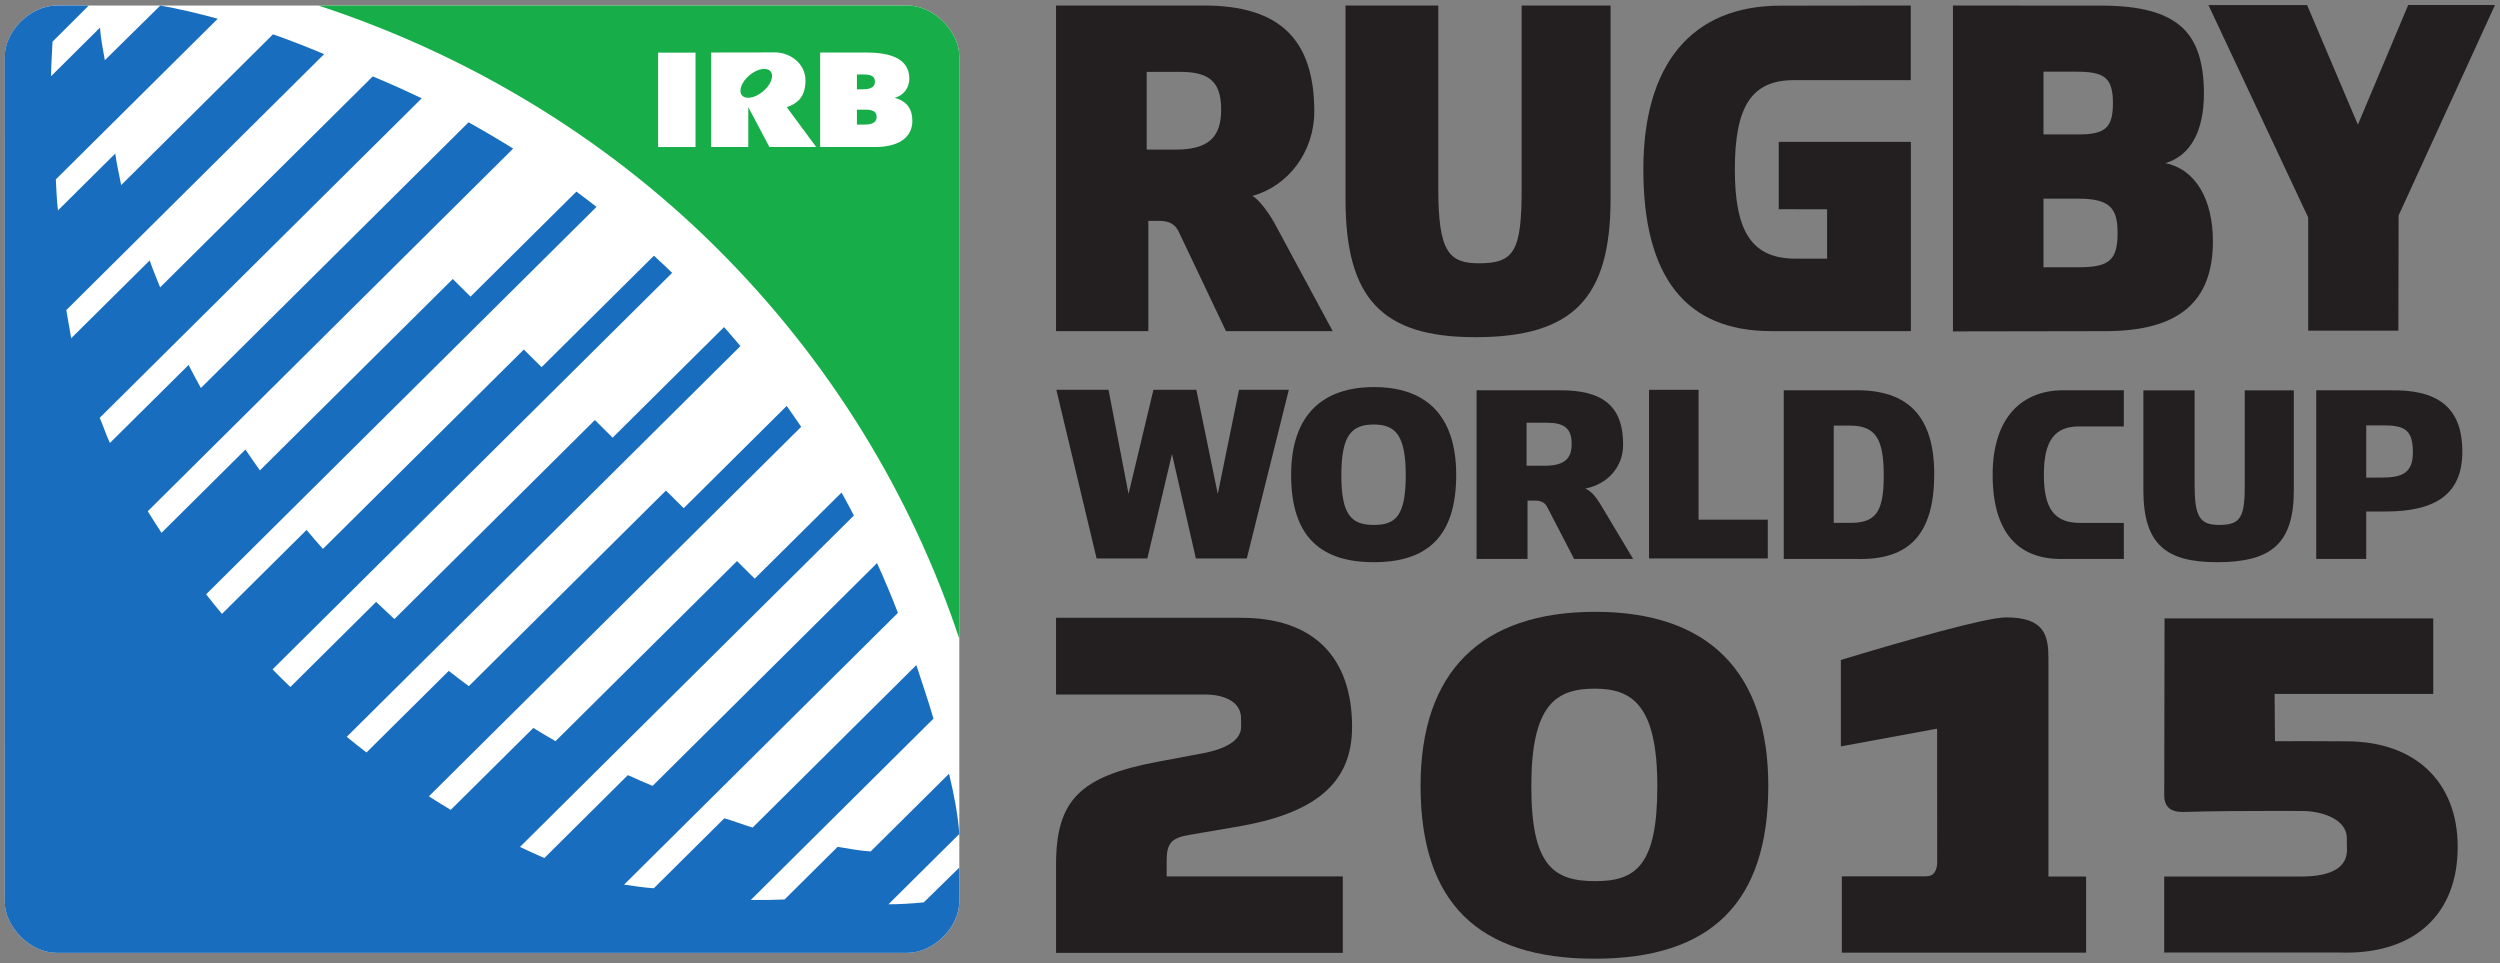
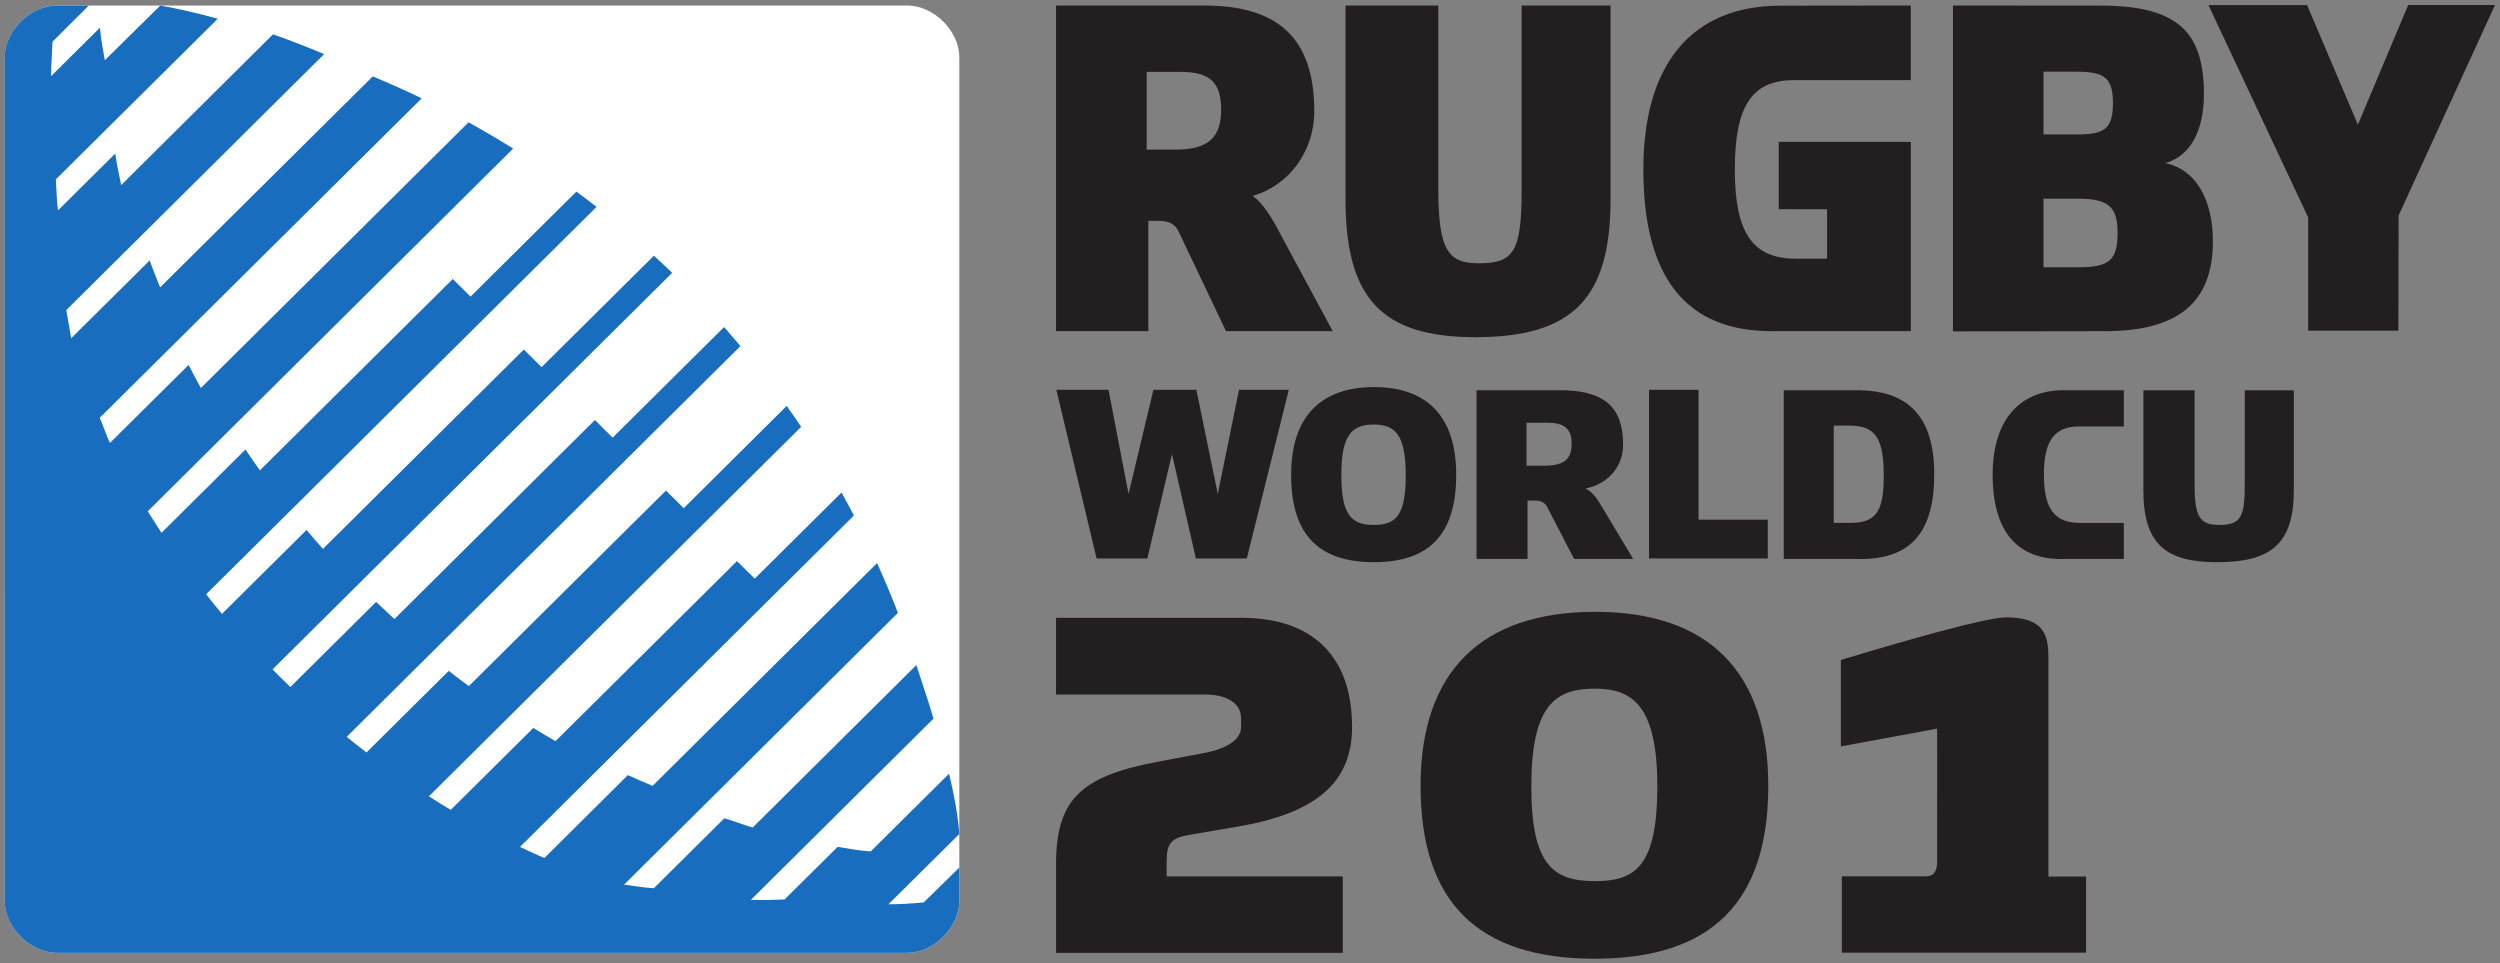
<svg xmlns="http://www.w3.org/2000/svg" xmlns:ns1="http://www.inkscape.org/namespaces/inkscape" xmlns:ns2="http://sodipodi.sourceforge.net/DTD/sodipodi-0.dtd" id="svg2985" version="1.1" ns1:version="0.48.5 r10040" width="250" height="96.323" xml:space="preserve" ns2:docname="A.svg">
  <rect width="100%" height="100%" fill="#808080" stroke="none" />
  <defs id="defs2989">
    <clipPath clipPathUnits="userSpaceOnUse" id="clipPath2999">
      <path d="M 0,642.473 0,0 l 595.275,0 0,16.198 -156.584,626.275 -438.691,0 z" id="path3001" ns1:connector-curvature="0" />
    </clipPath>
    <clipPath clipPathUnits="userSpaceOnUse" id="clipPath3091">
      <path d="m 0,0 595.276,0 0,841.89 L 0,841.89 0,0 z" id="path3093" ns1:connector-curvature="0" />
    </clipPath>
    <clipPath clipPathUnits="userSpaceOnUse" id="clipPath3111">
      <path d="m 0,0 595.276,0 0,841.89 L 0,841.89 0,0 z" id="path3113" ns1:connector-curvature="0" />
    </clipPath>
    <clipPath clipPathUnits="userSpaceOnUse" id="clipPath3131">
      <path d="m 0,0 595.276,0 0,841.89 L 0,841.89 0,0 z" id="path3133" ns1:connector-curvature="0" />
    </clipPath>
    <clipPath clipPathUnits="userSpaceOnUse" id="clipPath3175">
      <path d="m 0,0 595.276,0 0,841.89 L 0,841.89 0,0 z" id="path3177" ns1:connector-curvature="0" />
    </clipPath>
    <clipPath clipPathUnits="userSpaceOnUse" id="clipPath3213">
      <path d="m 0,0 595.276,0 0,841.89 L 0,841.89 0,0 z" id="path3215" ns1:connector-curvature="0" />
    </clipPath>
    <clipPath clipPathUnits="userSpaceOnUse" id="clipPath3243">
      <path d="m 0,0 595.276,0 0,841.89 L 0,841.89 0,0 z" id="path3245" ns1:connector-curvature="0" />
    </clipPath>
    <clipPath clipPathUnits="userSpaceOnUse" id="clipPath3269">
      <path d="m 0,0 595.276,0 0,841.89 L 0,841.89 0,0 z" id="path3271" ns1:connector-curvature="0" />
    </clipPath>
  </defs>
  <ns2:namedview pagecolor="#ffffff" bordercolor="#666666" borderopacity="1" objecttolerance="10" gridtolerance="10" guidetolerance="10" ns1:pageopacity="0" ns1:pageshadow="2" ns1:window-width="1048" ns1:window-height="1002" id="namedview2987" showgrid="false" fit-margin-left="0.5" fit-margin-bottom="0.5" fit-margin-top="0.5" fit-margin-right="0.5" ns1:zoom="1.9945619" ns1:cx="169.07343" ns1:cy="-8.2090955" ns1:window-x="874" ns1:window-y="-13" ns1:window-maximized="0" ns1:current-layer="g2993" />
  <g id="g2993" ns1:groupmode="layer" ns1:label="439f9d21-f94f-442e-9052-514139f6f2d7" transform="matrix(1.25,0,0,-1.25,-550.484,1046.649)">
    <g id="g3103" transform="matrix(1.686,0,0,1.686,524.896,806.134)">
      <path d="M 0,0 2.475,0 3.425,-4.94 4.606,0 6.643,0 7.66,-4.94 8.667,0 11.03,0 9.037,-8.002 l -2.417,0 -1.134,4.952 -1.169,-4.952 -2.408,0 L 0,0 z" style="fill:#231f20;fill-opacity:1;fill-rule:nonzero;stroke:none" id="path3105" ns1:connector-curvature="0" />
    </g>
    <g id="g3107" transform="matrix(1.686,0,0,1.686,-302.403,-521.852)">
      <g id="g3109" clip-path="url(#clipPath3111)">
        <g id="g3115" transform="translate(501.827,783.616)">
          <path d="M 0,0 C 0,2.885 1.529,4.169 3.935,4.169 6.34,4.169 7.833,2.885 7.833,0 7.833,-2.996 6.386,-4.14 3.924,-4.14 1.469,-4.14 0,-2.996 0,0 m 5.439,-0.014 c 0,1.896 -0.487,2.406 -1.515,2.406 -1.059,0 -1.541,-0.51 -1.541,-2.406 0,-1.891 0.475,-2.359 1.552,-2.359 1.048,0 1.504,0.468 1.504,2.359" style="fill:#231f20;fill-opacity:1;fill-rule:nonzero;stroke:none" id="path3117" ns1:connector-curvature="0" />
        </g>
        <g id="g3119" transform="translate(515.787,782.969)">
          <path d="m 0,0 c 0.337,-0.143 0.567,-0.509 0.705,-0.726 l 1.564,-2.613 -2.801,0 -1.285,2.478 c -0.125,0.238 -0.36,0.291 -0.577,0.291 l -0.348,0 0,-2.769 -2.419,0 0,8.003 3.866,0 C 0.938,4.697 1.793,3.823 1.793,2.085 1.793,1.004 1.041,0.205 0,0 m -1.955,1.082 c 0.997,0 1.306,0.353 1.306,1.049 0,0.719 -0.355,0.992 -1.156,0.992 l -0.984,0 0,-2.041 0.834,0 z" style="fill:#231f20;fill-opacity:1;fill-rule:nonzero;stroke:none" id="path3121" ns1:connector-curvature="0" />
        </g>
      </g>
    </g>
    <g id="g3123" transform="matrix(1.686,0,0,1.686,572.31,806.134)">
      <path d="m 0,0 2.35,0 0,-6.162 3.285,0 0,-1.84 L 0,-8.002 0,0 z" style="fill:#231f20;fill-opacity:1;fill-rule:nonzero;stroke:none" id="path3125" ns1:connector-curvature="0" />
    </g>
    <g id="g3127" transform="matrix(1.686,0,0,1.686,-302.403,-521.852)">
      <g id="g3129" clip-path="url(#clipPath3131)">
        <g id="g3135" transform="translate(525.202,787.632)">
          <path d="M 0,0 3.354,0 C 5.864,0.049 7.14,-1.207 7.14,-3.976 7.14,-6.795 5.984,-8.07 3.464,-8.003 L 0,-8.003 0,0 z m 3.136,-6.292 c 1.203,0 1.609,0.472 1.609,2.228 0,1.751 -0.372,2.388 -1.609,2.388 l -0.764,0 0,-4.616 0.764,0 z" style="fill:#231f20;fill-opacity:1;fill-rule:nonzero;stroke:none" id="path3137" ns1:connector-curvature="0" />
        </g>
        <g id="g3139" transform="translate(538.524,779.629)">
          <path d="m 0,0 c -2.161,-0.067 -3.41,1.208 -3.41,3.999 0,2.679 1.365,4.08 3.532,4.004 l 2.693,0 0,-1.715 -2.026,0 c -1.272,0.039 -1.768,-0.689 -1.768,-2.289 0,-1.613 0.496,-2.309 1.768,-2.288 l 2.026,0 L 2.815,0 0,0 z" style="fill:#231f20;fill-opacity:1;fill-rule:nonzero;stroke:none" id="path3141" ns1:connector-curvature="0" />
        </g>
        <g id="g3143" transform="translate(542.266,782.892)">
          <path d="m 0,0 0,4.739 2.431,0 0,-4.471 c 0,-1.514 0.227,-1.916 1.167,-1.916 1.031,0 1.213,0.378 1.213,1.916 l 0,4.471 2.328,0 0,-4.739 C 7.139,-2.575 6.027,-3.416 3.495,-3.416 1.077,-3.416 0,-2.575 0,0" style="fill:#231f20;fill-opacity:1;fill-rule:nonzero;stroke:none" id="path3145" ns1:connector-curvature="0" />
        </g>
        <g id="g3147" transform="translate(550.468,787.632)">
-           <path d="m 0,0 3.461,0 c 2.244,0.049 3.471,-0.749 3.471,-2.913 0,-2.028 -1.284,-2.839 -3.655,-2.839 l -0.905,0 0,-2.251 L 0,-8.003 0,0 z m 3.109,-4.142 c 0.997,0 1.476,0.242 1.476,1.192 0,1.005 -0.317,1.284 -1.355,1.284 l -0.858,0 0,-2.476 0.737,0 z" style="fill:#231f20;fill-opacity:1;fill-rule:nonzero;stroke:none" id="path3149" ns1:connector-curvature="0" />
-         </g>
+           </g>
        <g id="g3151" transform="translate(499.992,796.855)">
          <path d="m 0,0 c 1.71,0.474 2.934,2.103 2.934,4.006 0,3.436 -1.662,5.029 -5.231,5.029 l -7.023,0 0,-15.452 4.38,0 0,5.233 0.511,0 c 0.318,0 0.708,-0.057 0.922,-0.498 l 2.252,-4.735 5.063,0 -2.788,5.174 C 0.842,-0.938 0.391,-0.229 0,0 m -5.018,5.886 1.613,0 c 1.382,0 1.92,-0.5 1.92,-1.785 0,-1.351 -0.632,-1.904 -2.178,-1.904 l -1.355,0 0,3.689 z" style="fill:#231f20;fill-opacity:1;fill-rule:nonzero;stroke:none" id="path3153" ns1:connector-curvature="0" />
        </g>
        <g id="g3155" transform="translate(512.765,797.199)">
          <path d="m 0,0 c 0,-2.946 -0.34,-3.541 -2.017,-3.541 -1.429,0 -1.938,0.535 -1.938,3.541 l 0,8.69 -4.402,0 0,-9.193 c 0,-4.71 1.727,-6.544 6.159,-6.544 4.617,0 6.417,1.834 6.417,6.544 l 0,9.193 L 0,8.69 0,0 z" style="fill:#231f20;fill-opacity:1;fill-rule:nonzero;stroke:none" id="path3157" ns1:connector-curvature="0" />
        </g>
        <g id="g3159" transform="translate(524.965,796.225)">
          <path d="m 0,0 2.293,-0.004 0,-2.344 -1.479,0 c -2.059,0 -2.898,1.227 -2.898,4.234 0,3.01 0.809,4.238 2.798,4.238 l 5.549,-10e-4 0,3.542 -5.806,-0.007 c -0.125,0.004 -0.249,0 -0.372,0 -4.199,0 -6.51,-2.758 -6.51,-7.772 0,-5.139 2.042,-7.671 6.066,-7.671 l 6.627,0 0,8.981 L 0,3.196 0,0 z" style="fill:#231f20;fill-opacity:1;fill-rule:nonzero;stroke:none" id="path3161" ns1:connector-curvature="0" />
        </g>
        <g id="g3163" transform="translate(543.312,798.41)">
          <path d="m 0,0 c 1.211,0.36 1.827,1.553 1.827,3.302 0,1.462 -0.336,2.516 -1.058,3.159 -0.771,0.691 -1.989,1.014 -3.836,1.014 l -7.015,0.004 0,-15.462 7.231,0.012 0.002,0 c 3.433,0 5.102,1.347 5.102,4.261 C 2.253,-1.714 1.43,-0.294 0,0 m -5.786,-1.685 1.619,0 c 1.456,0 1.897,-0.376 1.897,-1.617 0,-1.303 -0.385,-1.639 -1.877,-1.639 l -1.639,0 0,3.256 z m 1.659,3.048 -1.659,0 0,2.977 1.517,0 c 1.311,0 1.778,-0.224 1.778,-1.481 0,-1.174 -0.352,-1.496 -1.636,-1.496" style="fill:#231f20;fill-opacity:1;fill-rule:nonzero;stroke:none" id="path3165" ns1:connector-curvature="0" />
        </g>
      </g>
    </g>
    <g id="g3167" transform="matrix(1.686,0,0,1.686,633.044,836.919)">
      <path d="m 0,0 -2.388,-5.677 -2.41,5.674 -4.681,0 4.732,-10.076 0,-5.373 4.28,0 0.012,5.467 L 4.118,0 0,0 z" style="fill:#231f20;fill-opacity:1;fill-rule:nonzero;stroke:none" id="path3169" ns1:connector-curvature="0" />
    </g>
    <g clip-path="url(#clipPath3175)" id="g3173" transform="matrix(1.686,0,0,1.686,-302.403,-521.852)">
      <g transform="translate(551.902,770.976)" id="g3179">
-         <path ns1:connector-curvature="0" id="path3181" style="fill:#231f20;fill-opacity:1;fill-rule:nonzero;stroke:none" d="m 0,0 -0.921,0.004 c -0.66,0.003 -1.428,0.01 -2.47,0 l -0.018,2.243 7.527,0 0,3.585 -12.75,0 -0.014,-8.405 c 0,-0.279 0.087,-0.488 0.258,-0.619 0.144,-0.108 0.342,-0.161 0.62,-0.161 l 0.084,0.002 c 1.342,0.043 2.94,0.048 4.182,0.048 l 1.396,-0.002 c 0.853,0 2.123,-0.343 2.123,-1.296 0,-0.359 0.005,-0.45 0.009,-0.543 0,-0.843 -0.736,-1.271 -2.185,-1.271 l -6.489,0 0,-3.606 8.325,0 c 0.105,-0.004 0.207,-0.006 0.31,-0.006 3.313,0 5.291,1.875 5.291,5.017 C 5.278,-1.919 3.256,0 0,0" />
-       </g>
+         </g>
      <g transform="translate(497.029,766.543)" id="g3183">
        <path ns1:connector-curvature="0" id="path3185" style="fill:#231f20;fill-opacity:1;fill-rule:nonzero;stroke:none" d="m 0,0 2.155,0.367 c 3.828,0.635 5.535,2.1 5.535,4.749 0,3.334 -1.858,5.177 -5.236,5.177 -0.102,0 -0.206,0.004 -0.302,0 l -8.509,0 0,-3.639 7.003,0 0.083,0 c 0.79,0 1.65,-0.283 1.691,-1.069 C 2.422,5.542 2.425,5.161 2.425,5.116 2.425,4.324 1.299,3.994 0.629,3.87 L -1.551,3.46 C -5.233,2.768 -6.356,1.629 -6.356,-1.414 l 0,-4.192 13.605,0 0,3.631 -8.357,0 0,0.728 C -1.108,-0.396 -0.89,-0.15 0,0" />
      </g>
      <g transform="translate(537.761,774.892)" id="g3187">
        <path ns1:connector-curvature="0" id="path3189" style="fill:#231f20;fill-opacity:1;fill-rule:nonzero;stroke:none" d="m 0,0 c 0,1.076 -0.152,1.965 -2.012,1.965 -0.94,0 -4.707,-1.076 -7.702,-1.98 l -0.135,-0.042 0,-4.099 4.567,0.841 0.003,-6.42 c -0.054,-0.484 -0.262,-0.586 -0.557,-0.586 l -3.968,0 0,-3.622 11.59,0 0,3.612 -1.786,0 L 0,0 z" />
      </g>
      <g transform="translate(516.257,777.121)" id="g3191">
        <path ns1:connector-curvature="0" id="path3193" style="fill:#231f20;fill-opacity:1;fill-rule:nonzero;stroke:none" d="m 0,0 c -5.421,0 -8.288,-2.854 -8.288,-8.256 0,-5.52 2.703,-8.204 8.265,-8.204 5.542,0 8.234,2.684 8.234,8.204 C 8.211,-2.854 5.373,0 0,0 m -0.023,-3.646 c 1.782,0 2.969,-0.787 2.969,-4.638 0,-3.778 -1.037,-4.495 -2.946,-4.495 -1.966,0 -3.033,0.717 -3.033,4.495 0,3.862 1.152,4.638 3.01,4.638" />
      </g>
      <g transform="translate(486.083,763.39)" id="g3195">
        <path ns1:connector-curvature="0" id="path3197" style="fill:#ffffff;fill-opacity:1;fill-rule:nonzero;stroke:none" d="m 0,0 c 0,-1.243 -1.216,-2.45 -2.469,-2.45 l -40.358,0 c -1.249,0 -2.466,1.207 -2.468,2.45 l 0.002,40.052 c 0,1.24 1.217,2.448 2.466,2.448 l 40.358,0 C -1.216,42.5 0,41.292 0,40.052 L 0,0 z" />
      </g>
      <g transform="translate(483.614,805.89)" id="g3199">
-         <path ns1:connector-curvature="0" id="path3201" style="fill:#17ad49;fill-opacity:1;fill-rule:nonzero;stroke:none" d="m 0,0 -27.948,0 c 6.845,-2.241 13.417,-6.063 18.862,-11.465 5.445,-5.406 9.293,-11.791 11.555,-18.585 l 0,27.602 C 2.469,-1.208 1.252,0 0,0" />
-       </g>
+         </g>
      <g transform="translate(462.89,792.076)" id="g3203">
        <path ns1:connector-curvature="0" id="path3205" style="fill:#186dbf;fill-opacity:1;fill-rule:nonzero;stroke:none" d="m 0,0 -0.843,0.836 -9.151,-9.08 c -0.234,0.327 -0.461,0.657 -0.687,0.989 l -3.982,-3.952 c -0.223,0.34 -0.441,0.684 -0.652,1.024 L 2.023,7.026 C 1.326,7.458 0.62,7.875 -0.095,8.271 L -12.794,-4.335 c -0.204,0.363 -0.397,0.73 -0.584,1.094 l -3.732,-3.701 c -0.185,0.379 -0.313,0.809 -0.486,1.192 L -2.317,9.41 c -0.766,0.369 -1.542,0.715 -2.323,1.04 L -14.729,0.439 c -0.16,0.41 -0.356,0.87 -0.495,1.279 l -3.724,-3.691 c -0.084,0.452 -0.151,0.895 -0.233,1.335 l 12.234,12.145 c -0.809,0.339 -1.579,0.644 -2.425,0.94 l -7.205,-7.154 c -0.092,0.486 -0.219,1.018 -0.281,1.496 l -2.717,-2.696 c -0.067,0.509 -0.068,0.966 -0.103,1.47 l 7.683,7.623 c -0.887,0.247 -1.886,0.478 -2.724,0.627 l -2.633,-2.595 c -0.08,0.466 -0.197,1.037 -0.23,1.546 l -2.321,-2.305 c -0.002,0.43 0.048,1.105 0.069,1.64 l 1.72,1.714 c -0.402,0 -0.87,-0.004 -1.259,0 l -0.261,0 c -1.249,0 -2.469,-1.208 -2.469,-2.448 l 0,-40.052 c 0,-1.242 1.22,-2.45 2.469,-2.45 l 40.358,0 c 1.25,0 2.468,1.208 2.468,2.45 l 0,0.26 0,1.336 -1.685,-1.651 c -0.57,-0.057 -1.179,-0.091 -1.677,-0.091 l 3.362,3.336 c -0.07,0.976 -0.257,1.892 -0.487,2.859 l -3.718,-3.687 c -0.548,0.033 -1.019,0.135 -1.569,0.217 l -2.516,-2.496 c -0.485,-0.023 -1.033,-0.03 -1.603,-0.023 l 8.667,8.603 c -0.248,0.872 -0.538,1.675 -0.812,2.541 l -7.766,-7.708 c -0.449,0.126 -0.894,0.315 -1.346,0.438 l -3.345,-3.319 c -0.447,0.027 -0.935,0.106 -1.411,0.172 l 12.994,12.895 c -0.307,0.795 -0.637,1.586 -0.991,2.362 L 8.639,-23.214 c -0.39,0.163 -0.783,0.331 -1.174,0.51 l -3.963,-3.935 c -0.387,0.169 -0.772,0.345 -1.156,0.528 l 15.844,15.726 c -0.191,0.365 -0.385,0.73 -0.585,1.09 l -4.121,-4.087 -0.84,0.834 -8.612,-8.545 c -0.352,0.202 -0.704,0.412 -1.053,0.627 l -3.919,-3.888 c -0.346,0.208 -0.693,0.422 -1.036,0.644 l 17.664,17.532 c -0.224,0.332 -0.452,0.664 -0.687,0.992 l -4.886,-4.852 -0.843,0.836 -9.353,-9.28 c -0.319,0.233 -0.636,0.476 -0.954,0.723 l -3.902,-3.87 c -0.316,0.24 -0.628,0.487 -0.938,0.742 l 18.682,18.541 c -0.253,0.302 -0.513,0.6 -0.777,0.901 l -5.288,-5.247 -0.841,0.838 -9.514,-9.445 c -0.291,0.268 -0.581,0.539 -0.868,0.814 l -4.068,-4.038 c -0.175,0.169 -0.352,0.341 -0.526,0.513 -0.109,0.106 -0.213,0.215 -0.319,0.324 L 9.567,1.129 C 9.281,1.404 8.994,1.676 8.702,1.942 l -5.33,-5.287 -0.844,0.834 -9.531,-9.459 c -0.265,0.297 -0.525,0.596 -0.778,0.899 l -4.014,-3.983 c -0.258,0.309 -0.508,0.617 -0.752,0.93 L 5.978,4.259 C 5.663,4.504 5.343,4.748 5.023,4.984 L 0,0 z" />
      </g>
    </g>
    <path d="m 496.029,825.557 -2.993,0 0,7.55 2.993,0 0,-7.55 z" style="fill:#ffffff;fill-opacity:1;fill-rule:nonzero;stroke:none" id="path3207" ns1:connector-curvature="0" />
    <g id="g3217" transform="matrix(1.686,0,0,1.686,512.025,829.475)">
      <path d="m 0,0 -0.035,0.014 c 0.463,0.123 0.692,0.513 0.692,0.903 0,1.035 -1.046,1.244 -2.072,1.244 l -2.159,0 0,-4.484 2.621,0 c 1.13,0 1.754,0.475 1.754,1.238 C 0.801,-0.55 0.575,-0.172 0,0 m -1.829,1.118 0.145,0 c 0.314,0 0.709,0.031 0.709,-0.34 0,-0.341 -0.35,-0.365 -0.659,-0.365 l -0.195,0 0,0.705 z m 0.277,-2.379 -0.277,0 0,0.711 0.231,0 c 0.309,0 0.703,0.025 0.703,-0.344 0,-0.341 -0.347,-0.367 -0.657,-0.367" style="fill:#ffffff;fill-opacity:1;fill-rule:nonzero;stroke:none" id="path3219" ns1:connector-curvature="0" />
    </g>
    <g id="g3221" transform="matrix(1.686,0,0,1.686,505.683,825.558)">
      <path d="m 0,0 -1.397,1.89 c 0.001,0 0.046,0.017 0.135,0.051 0.429,0.183 0.752,0.488 0.752,1.219 0,0.797 -0.703,1.296 -1.379,1.329 l -3.097,-0.005 0,-4.484 1.764,0 0,1.89 L -2.219,0 0,0 z M -2.532,2.633 C -2.906,2.318 -3.354,2.244 -3.526,2.457 c -0.172,0.218 -0.01,0.645 0.37,0.956 0.377,0.312 0.822,0.387 0.994,0.17 0.172,-0.213 0.01,-0.643 -0.37,-0.95" style="fill:#ffffff;fill-opacity:1;fill-rule:nonzero;stroke:none" id="path3223" ns1:connector-curvature="0" />
    </g>
  </g>
</svg>